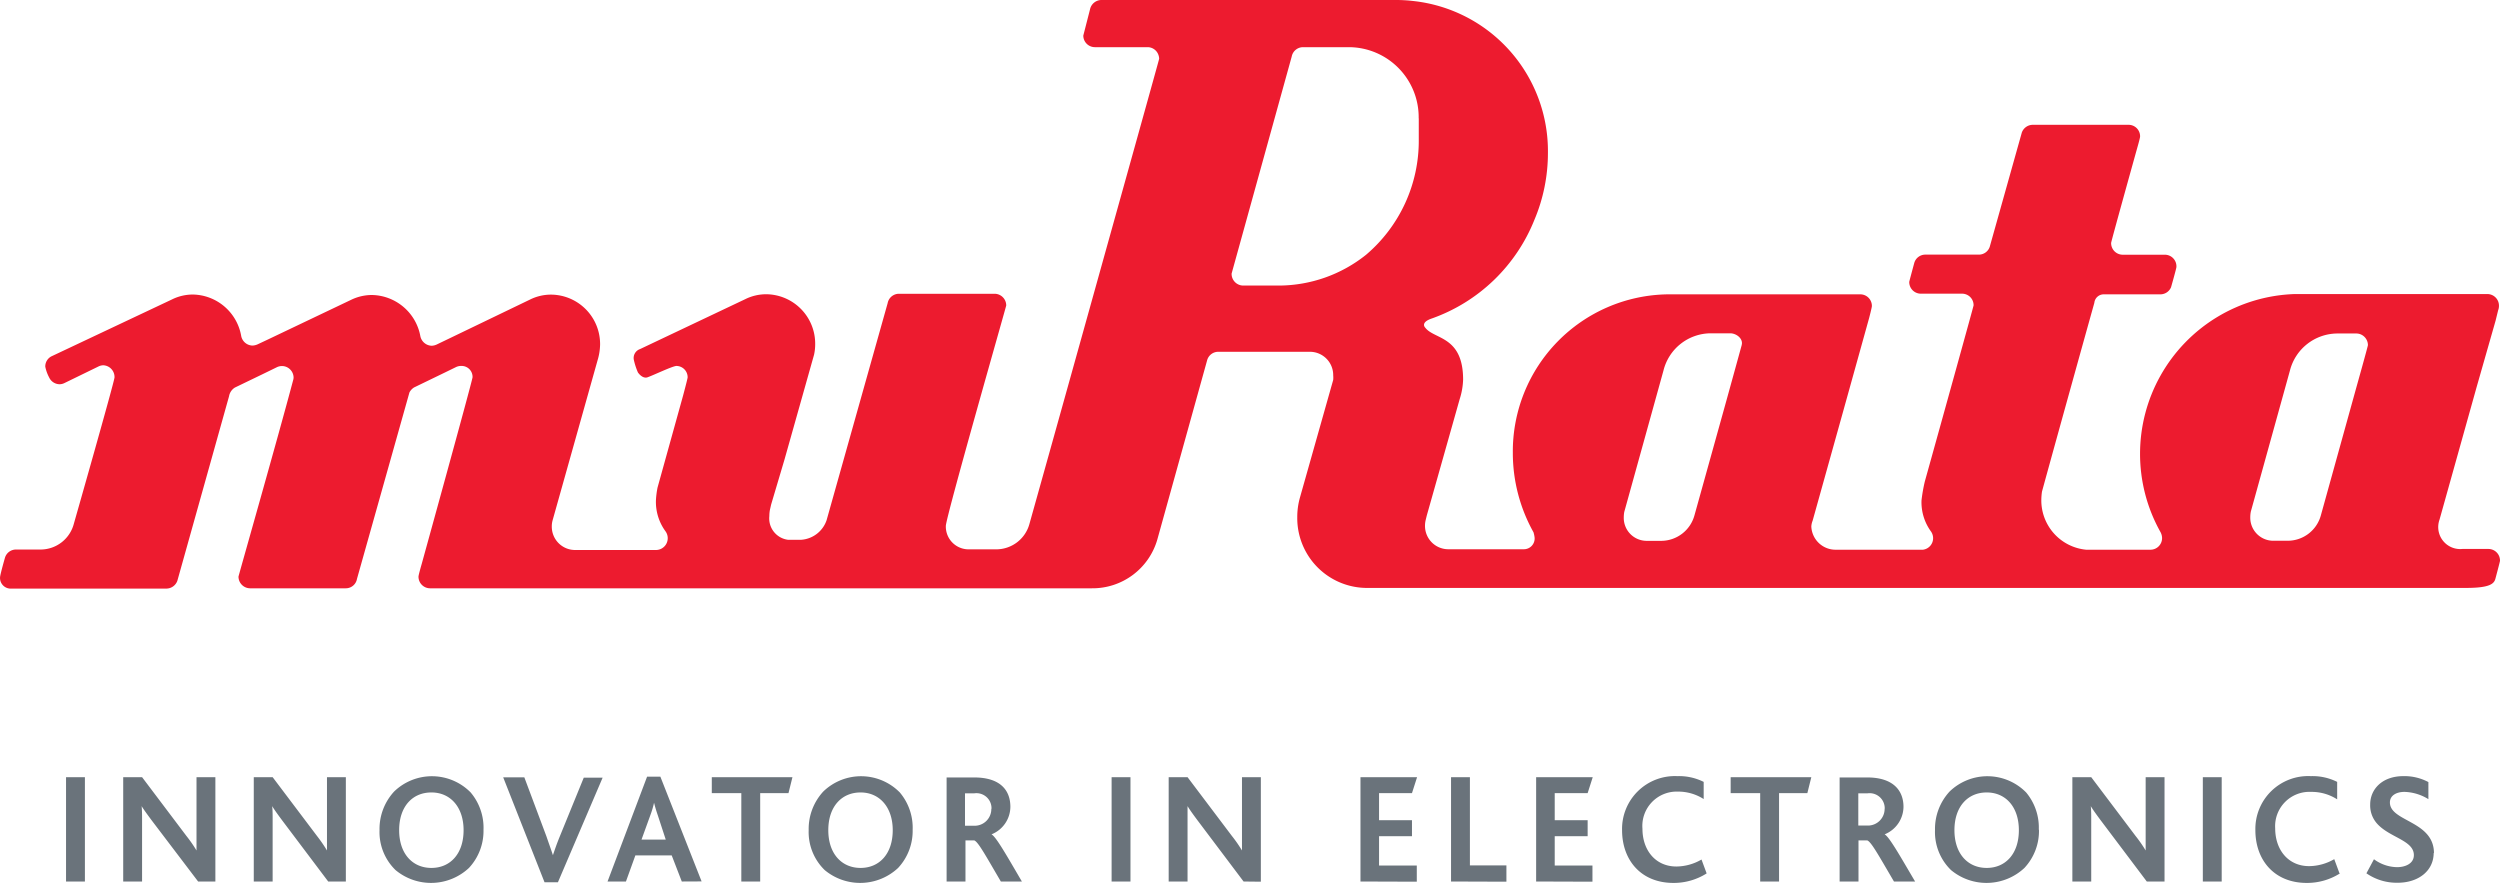
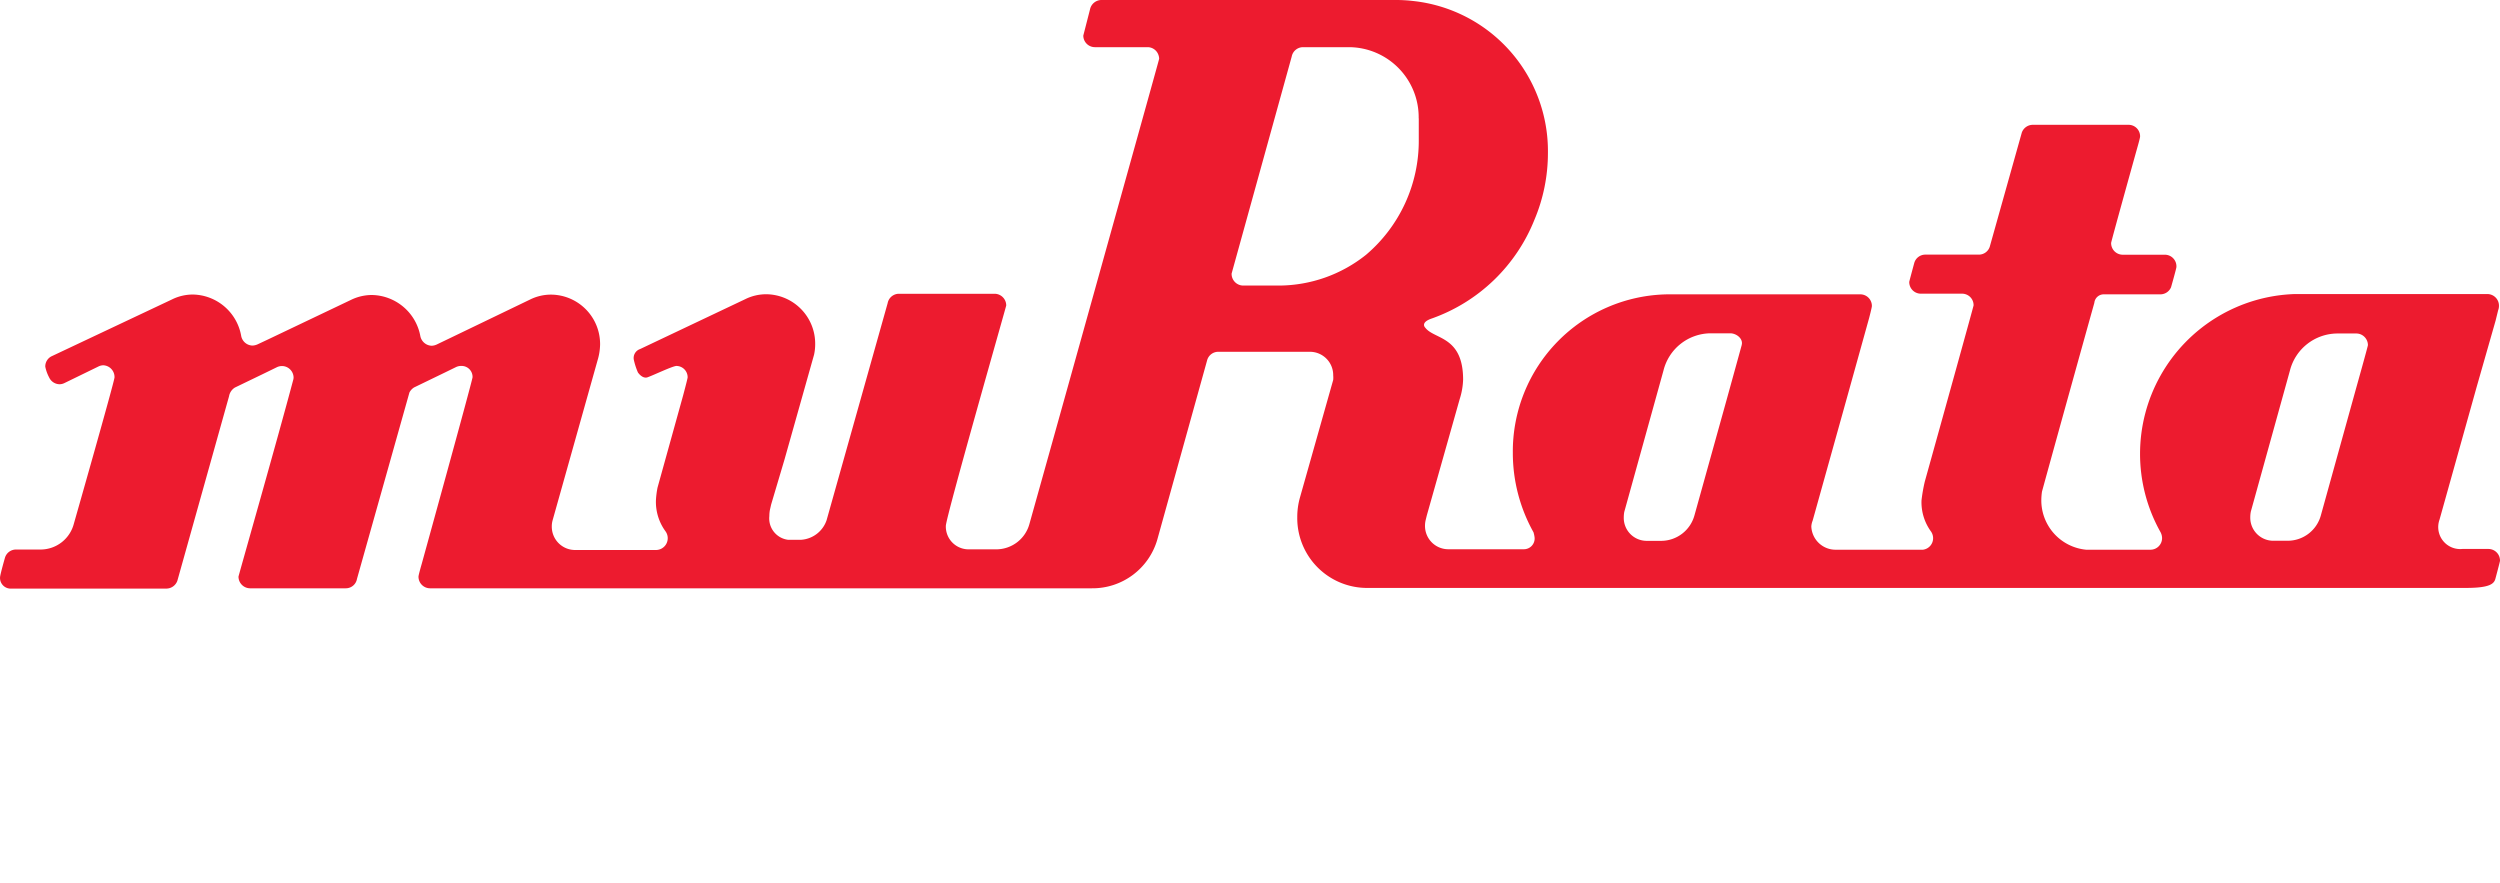
<svg xmlns="http://www.w3.org/2000/svg" id="レイヤー_1" data-name="レイヤー 1" width="265" height="93.61" viewBox="0 0 265 93.61">
  <path d="M265,93.61H0V0H265Z" fill="#fff" opacity="0" />
  <path d="M251,36.58c0,.12-1.23,4.5-1.23,4.5L246,54.67a3.65,3.65,0,0,1-3.49,2.65h-1.59a2.44,2.44,0,0,1-2.39-2.51,3,3,0,0,1,.06-.59l4.14-14.93a5.21,5.21,0,0,1,5-3.94h2.07A1.24,1.24,0,0,1,251,36.58m-66.38,0c-.1.38-1.61,5.84-1.61,5.84l-3.39,12.18a3.67,3.67,0,0,1-3.52,2.73h-1.59a2.43,2.43,0,0,1-2.39-2.51,3.41,3.41,0,0,1,.05-.55l4.16-15a5.19,5.19,0,0,1,5-3.94h2.07c.67,0,1.4.58,1.22,1.24m-34.23-24v2.23A15.84,15.84,0,0,1,144.81,27a14.87,14.87,0,0,1-9.29,3.27v0l-1.14,0h-2.61A1.24,1.24,0,0,1,130.55,29l6.37-23a1.23,1.23,0,0,1,1.19-1H143v0h0a7.43,7.43,0,0,1,7.38,7.52M264.8,32.9a1.33,1.33,0,0,0,.09-.49,1.23,1.23,0,0,0-1.22-1.24h-1l-19.43,0A16.95,16.95,0,0,0,229,56.38a1.4,1.4,0,0,1,.18.65,1.23,1.23,0,0,1-1.22,1.24h-6.83A5.25,5.25,0,0,1,216.38,53a6.7,6.7,0,0,1,.07-.89c1.71-6.24,5.05-18.22,5.05-18.22L222,32.1a1,1,0,0,1,1-.9l6,0a1.23,1.23,0,0,0,1.13-.75s.57-2,.57-2.15A1.23,1.23,0,0,0,229.45,27H225a1.23,1.23,0,0,1-1.22-1.25c0-.16,2.73-9.94,2.73-9.94s.34-1.17.34-1.34a1.22,1.22,0,0,0-1.21-1.24l-10.18,0a1.24,1.24,0,0,0-1.15.83h0l-3.37,12a1.21,1.21,0,0,1-1.18.93h-5.69a1.22,1.22,0,0,0-1.16.89s-.53,1.95-.53,2a1.23,1.23,0,0,0,1.22,1.25H208a1.22,1.22,0,0,1,1.2,1.24c0,.08-3.31,12-5.17,18.67a16.88,16.88,0,0,0-.35,2,5.26,5.26,0,0,0,1,3.29,1.26,1.26,0,0,1,.23.72,1.23,1.23,0,0,1-1.08,1.22h-9.2A2.57,2.57,0,0,1,192,55.8a2,2,0,0,1,.14-.61l3.28-11.75,2.71-9.74s.29-1.11.29-1.26a1.23,1.23,0,0,0-1.21-1.24h-1.73l-18.71,0A16.65,16.65,0,0,0,160.36,48a17.22,17.22,0,0,0,2.19,8.42,3.05,3.05,0,0,1,.12.58,1.14,1.14,0,0,1-1.14,1.22l-8.05,0a2.47,2.47,0,0,1-2.43-2.5,2.59,2.59,0,0,1,.08-.63l.11-.45h0l3.48-12.31a7.57,7.57,0,0,0,.37-2.09c0-4.63-3.05-4.25-4-5.49,0,0-.62-.56.71-1a18.3,18.3,0,0,0,10.84-10.43,18.2,18.2,0,0,0,1.44-7.11A16,16,0,0,0,149.74.1a15.47,15.47,0,0,0-1.68-.1h-5V0L120.55,0h-3.81a1.25,1.25,0,0,0-1.2,1l-.71,2.77A1.23,1.23,0,0,0,116.05,5l5.6,0a1.22,1.22,0,0,1,1.12.76,1.28,1.28,0,0,1,.1.47c0,.07-3.48,12.52-6.92,24.86h0c-3.41,12.24-6.82,24.41-6.82,24.41a3.65,3.65,0,0,1-3.51,2.73l-2.93,0a2.41,2.41,0,0,1-2.43-2.5c.07-1.14,6.4-23.26,6.4-23.35a1.24,1.24,0,0,0-1.22-1.24H95.29a1.22,1.22,0,0,0-1.2,1l-6.47,23a3.07,3.07,0,0,1-2.74,2.08H83.55a2.28,2.28,0,0,1-2-2.51,3.68,3.68,0,0,1,.06-.66l.13-.57,1.42-4.78L86.29,37.6a5.19,5.19,0,0,0,.12-1.1,5.24,5.24,0,0,0-5.18-5.31,5,5,0,0,0-2.23.52L67.85,37a1,1,0,0,0-.67,1.11,7.24,7.24,0,0,0,.44,1.37c.22.31.6.64,1,.52.63-.22,2.56-1.15,3.06-1.21A1.2,1.2,0,0,1,72.89,40c0,.13-.48,1.92-.48,1.92L69.7,51.68A9.47,9.47,0,0,0,69.53,53a5.27,5.27,0,0,0,1,3.3,1.25,1.25,0,0,1-1,2H60.92a2.47,2.47,0,0,1-2.43-2.5,2.34,2.34,0,0,1,.09-.66l4.76-16.94a6.14,6.14,0,0,0,.27-1.67,5.24,5.24,0,0,0-5.18-5.3,5,5,0,0,0-2.22.51l-8.3,4-1.56.75a1.44,1.44,0,0,1-.59.16,1.27,1.27,0,0,1-1.2-1,5.32,5.32,0,0,0-5.11-4.38,5.07,5.07,0,0,0-2.23.51L28.37,36l-1,.47a1.53,1.53,0,0,1-.59.16,1.25,1.25,0,0,1-1.21-1,5.3,5.3,0,0,0-5.1-4.41,5,5,0,0,0-2.24.52l0,0-12.71,6a1.2,1.2,0,0,0-.72,1.13,4.18,4.18,0,0,0,.41,1.14,1.24,1.24,0,0,0,1.1.72,1.19,1.19,0,0,0,.53-.13l3.59-1.75a1.19,1.19,0,0,1,.53-.13A1.25,1.25,0,0,1,12.14,40c0,.4-4.31,15.51-4.31,15.51a3.65,3.65,0,0,1-3.52,2.74l-2.63,0a1.22,1.22,0,0,0-1.16.89s-.45,1.57-.51,2a1.13,1.13,0,0,0,1.22,1.25H17.64a1.24,1.24,0,0,0,1.16-.83h0L24.28,42a1.35,1.35,0,0,1,.62-.92l2.9-1.4,1.58-.77a1.27,1.27,0,0,1,.52-.11A1.24,1.24,0,0,1,31.12,40a1,1,0,0,1-.05.31c-1.59,6-5.79,20.73-5.79,20.81a1.24,1.24,0,0,0,1.22,1.24H36.65a1.2,1.2,0,0,0,1.19-1L43.4,41.6a1.39,1.39,0,0,1,.49-.53l3.22-1.56,1.25-.61a1.24,1.24,0,0,1,.52-.11A1.16,1.16,0,0,1,50.09,40c-.12.72-5.39,19.78-5.39,19.78s-.34,1.17-.34,1.34a1.23,1.23,0,0,0,1.22,1.24l6.15,0h64a7.15,7.15,0,0,0,6.94-5.15l5.28-19a1.22,1.22,0,0,1,1.17-.92h9.77a2.47,2.47,0,0,1,2.43,2.5,2.67,2.67,0,0,1,0,.48l-3.52,12.45a7.63,7.63,0,0,0-.29,2.11,7.4,7.4,0,0,0,7.3,7.49H261.38c2.53,0,3-.43,3.14-1,0,0,.48-1.8.48-1.87a1.23,1.23,0,0,0-1.22-1.26l-2.77,0a2.33,2.33,0,0,1-2.42-3.11L262.53,41l2-7Z" fill="#ed1b2f" />
-   <path d="M258,90.44c0-3.45-4.67-3.33-4.67-5.38,0-.74.69-1.12,1.55-1.12a5.11,5.11,0,0,1,2.53.77l0-1.81a5.4,5.4,0,0,0-2.65-.63c-2.26,0-3.52,1.4-3.52,3a2.89,2.89,0,0,0,.7,2c1.31,1.51,3.93,1.79,3.93,3.37,0,.93-.95,1.28-1.78,1.28a4.24,4.24,0,0,1-2.45-.84l-.8,1.49a5.62,5.62,0,0,0,3.33,1c2.13,0,3.8-1.22,3.8-3.17m-10,2.13-.54-1.46a5.39,5.39,0,0,1-2.66.74c-2.22,0-3.6-1.73-3.6-4A3.64,3.64,0,0,1,245,83.94a5,5,0,0,1,2.74.79V82.88a5.84,5.84,0,0,0-2.8-.61A5.6,5.6,0,0,0,239.07,88c0,3.16,2,5.59,5.44,5.59a6.51,6.51,0,0,0,3.51-1M235.5,82.38h-2V93.44h2Zm-6.06,11.06V82.38h-2v6.16c0,.49,0,1.13,0,1.61h0a14.46,14.46,0,0,0-1.07-1.54l-4.7-6.23h-2V93.44h2V86.93c0-.52,0-1.11-.05-1.48h0c.29.47.6.89,1.06,1.51l4.88,6.48ZM214,88c0,2.5-1.41,4-3.41,4s-3.42-1.5-3.42-4,1.41-4,3.42-4S214,85.53,214,88m2.11,0A5.8,5.8,0,0,0,214.77,84a5.76,5.76,0,0,0-8.11-.1A5.85,5.85,0,0,0,205.11,88a5.61,5.61,0,0,0,1.7,4.23,5.88,5.88,0,0,0,7.78-.23,5.75,5.75,0,0,0,1.54-4.1m-16.36-2.19a1.77,1.77,0,0,1-1.79,1.8h-1V84.09h1a1.6,1.6,0,0,1,1.8,1.64M203,93.44c-1.66-2.82-2.74-4.73-3.23-5h0a3.18,3.18,0,0,0,2-2.91c0-1.7-1.05-3.12-3.85-3.12H195V93.44h2V89.08h.92c.41.13,1.17,1.51,2.84,4.36ZM192,82.38h-8.55v1.69h3.13v9.37h2V84.07h3Zm-11.1,10.19-.54-1.46a5.39,5.39,0,0,1-2.66.74c-2.22,0-3.6-1.73-3.6-4a3.64,3.64,0,0,1,3.75-3.94,5,5,0,0,1,2.74.79V82.88a5.84,5.84,0,0,0-2.8-.61A5.6,5.6,0,0,0,171.94,88c0,3.16,2,5.59,5.44,5.59a6.51,6.51,0,0,0,3.51-1m-12.09.87V91.75h-4V88.64h3.49v-1.7h-3.49V84.07h3.49l.54-1.69h-6V93.44Zm-9.12,0V91.73h-3.87V82.38h-2V93.44Zm-9.5,0V91.75h-4V88.64h3.49v-1.7h-3.49V84.07h3.49l.54-1.69h-6V93.44Zm-16.53,0V82.38h-2v6.16c0,.49,0,1.13,0,1.61h0a14.46,14.46,0,0,0-1.07-1.54l-4.7-6.23h-2V93.44h2V86.93c0-.52,0-1.11,0-1.48h0c.29.47.6.89,1.06,1.51l4.88,6.48ZM119.83,82.38h-2V93.44h2Zm-14.75,3.35a1.77,1.77,0,0,1-1.79,1.8h-1V84.09h1a1.6,1.6,0,0,1,1.81,1.64m3.22,7.71c-1.65-2.82-2.73-4.73-3.22-5h0a3.17,3.17,0,0,0,2-2.91c0-1.7-1-3.12-3.84-3.12h-2.92V93.44h2V89.08h.92c.41.13,1.16,1.51,2.83,4.36ZM94.63,88c0,2.5-1.41,4-3.41,4s-3.42-1.5-3.42-4,1.41-4,3.42-4,3.41,1.56,3.41,4m2.11,0A5.8,5.8,0,0,0,95.38,84a5.76,5.76,0,0,0-8.11-.1A5.85,5.85,0,0,0,85.72,88a5.61,5.61,0,0,0,1.7,4.23A5.88,5.88,0,0,0,95.2,92a5.75,5.75,0,0,0,1.54-4.1M84,82.38H75.45v1.69h3.13v9.37h2V84.07h3ZM70.57,89H68l.93-2.57a9.91,9.91,0,0,0,.4-1.34h0c.09.37.22.82.41,1.37Zm3.8,4.43L70,82.33H68.59L64.4,93.44h1.95l1-2.77h3.85l1.07,2.77Zm-10.49-11h-2l-2.57,6.3c-.29.71-.5,1.33-.7,1.92h0c-.2-.61-.45-1.3-.69-2l-2.34-6.25H53.34l4.38,11.12h1.42ZM49.14,88c0,2.5-1.41,4-3.41,4s-3.42-1.5-3.42-4,1.4-4,3.42-4,3.41,1.56,3.41,4m2.11,0A5.8,5.8,0,0,0,49.89,84a5.76,5.76,0,0,0-8.11-.1A5.85,5.85,0,0,0,40.23,88a5.61,5.61,0,0,0,1.7,4.23A5.88,5.88,0,0,0,49.71,92a5.75,5.75,0,0,0,1.54-4.1M36.66,93.44V82.38h-2v6.16c0,.49,0,1.13,0,1.61h0a15.72,15.72,0,0,0-1.06-1.54l-4.7-6.23h-2V93.44h2V86.93c0-.52,0-1.11-.05-1.48h0c.29.47.6.89,1.06,1.51l4.88,6.48Zm-13.83,0V82.38h-2v6.16c0,.49,0,1.13,0,1.61h0a14.46,14.46,0,0,0-1.07-1.54l-4.7-6.23h-2V93.44h2V86.93c0-.52,0-1.11-.05-1.48h0c.3.47.61.89,1.07,1.51L21,93.44ZM9,82.38H7V93.44H9Z" fill="#6a737b" />
</svg>